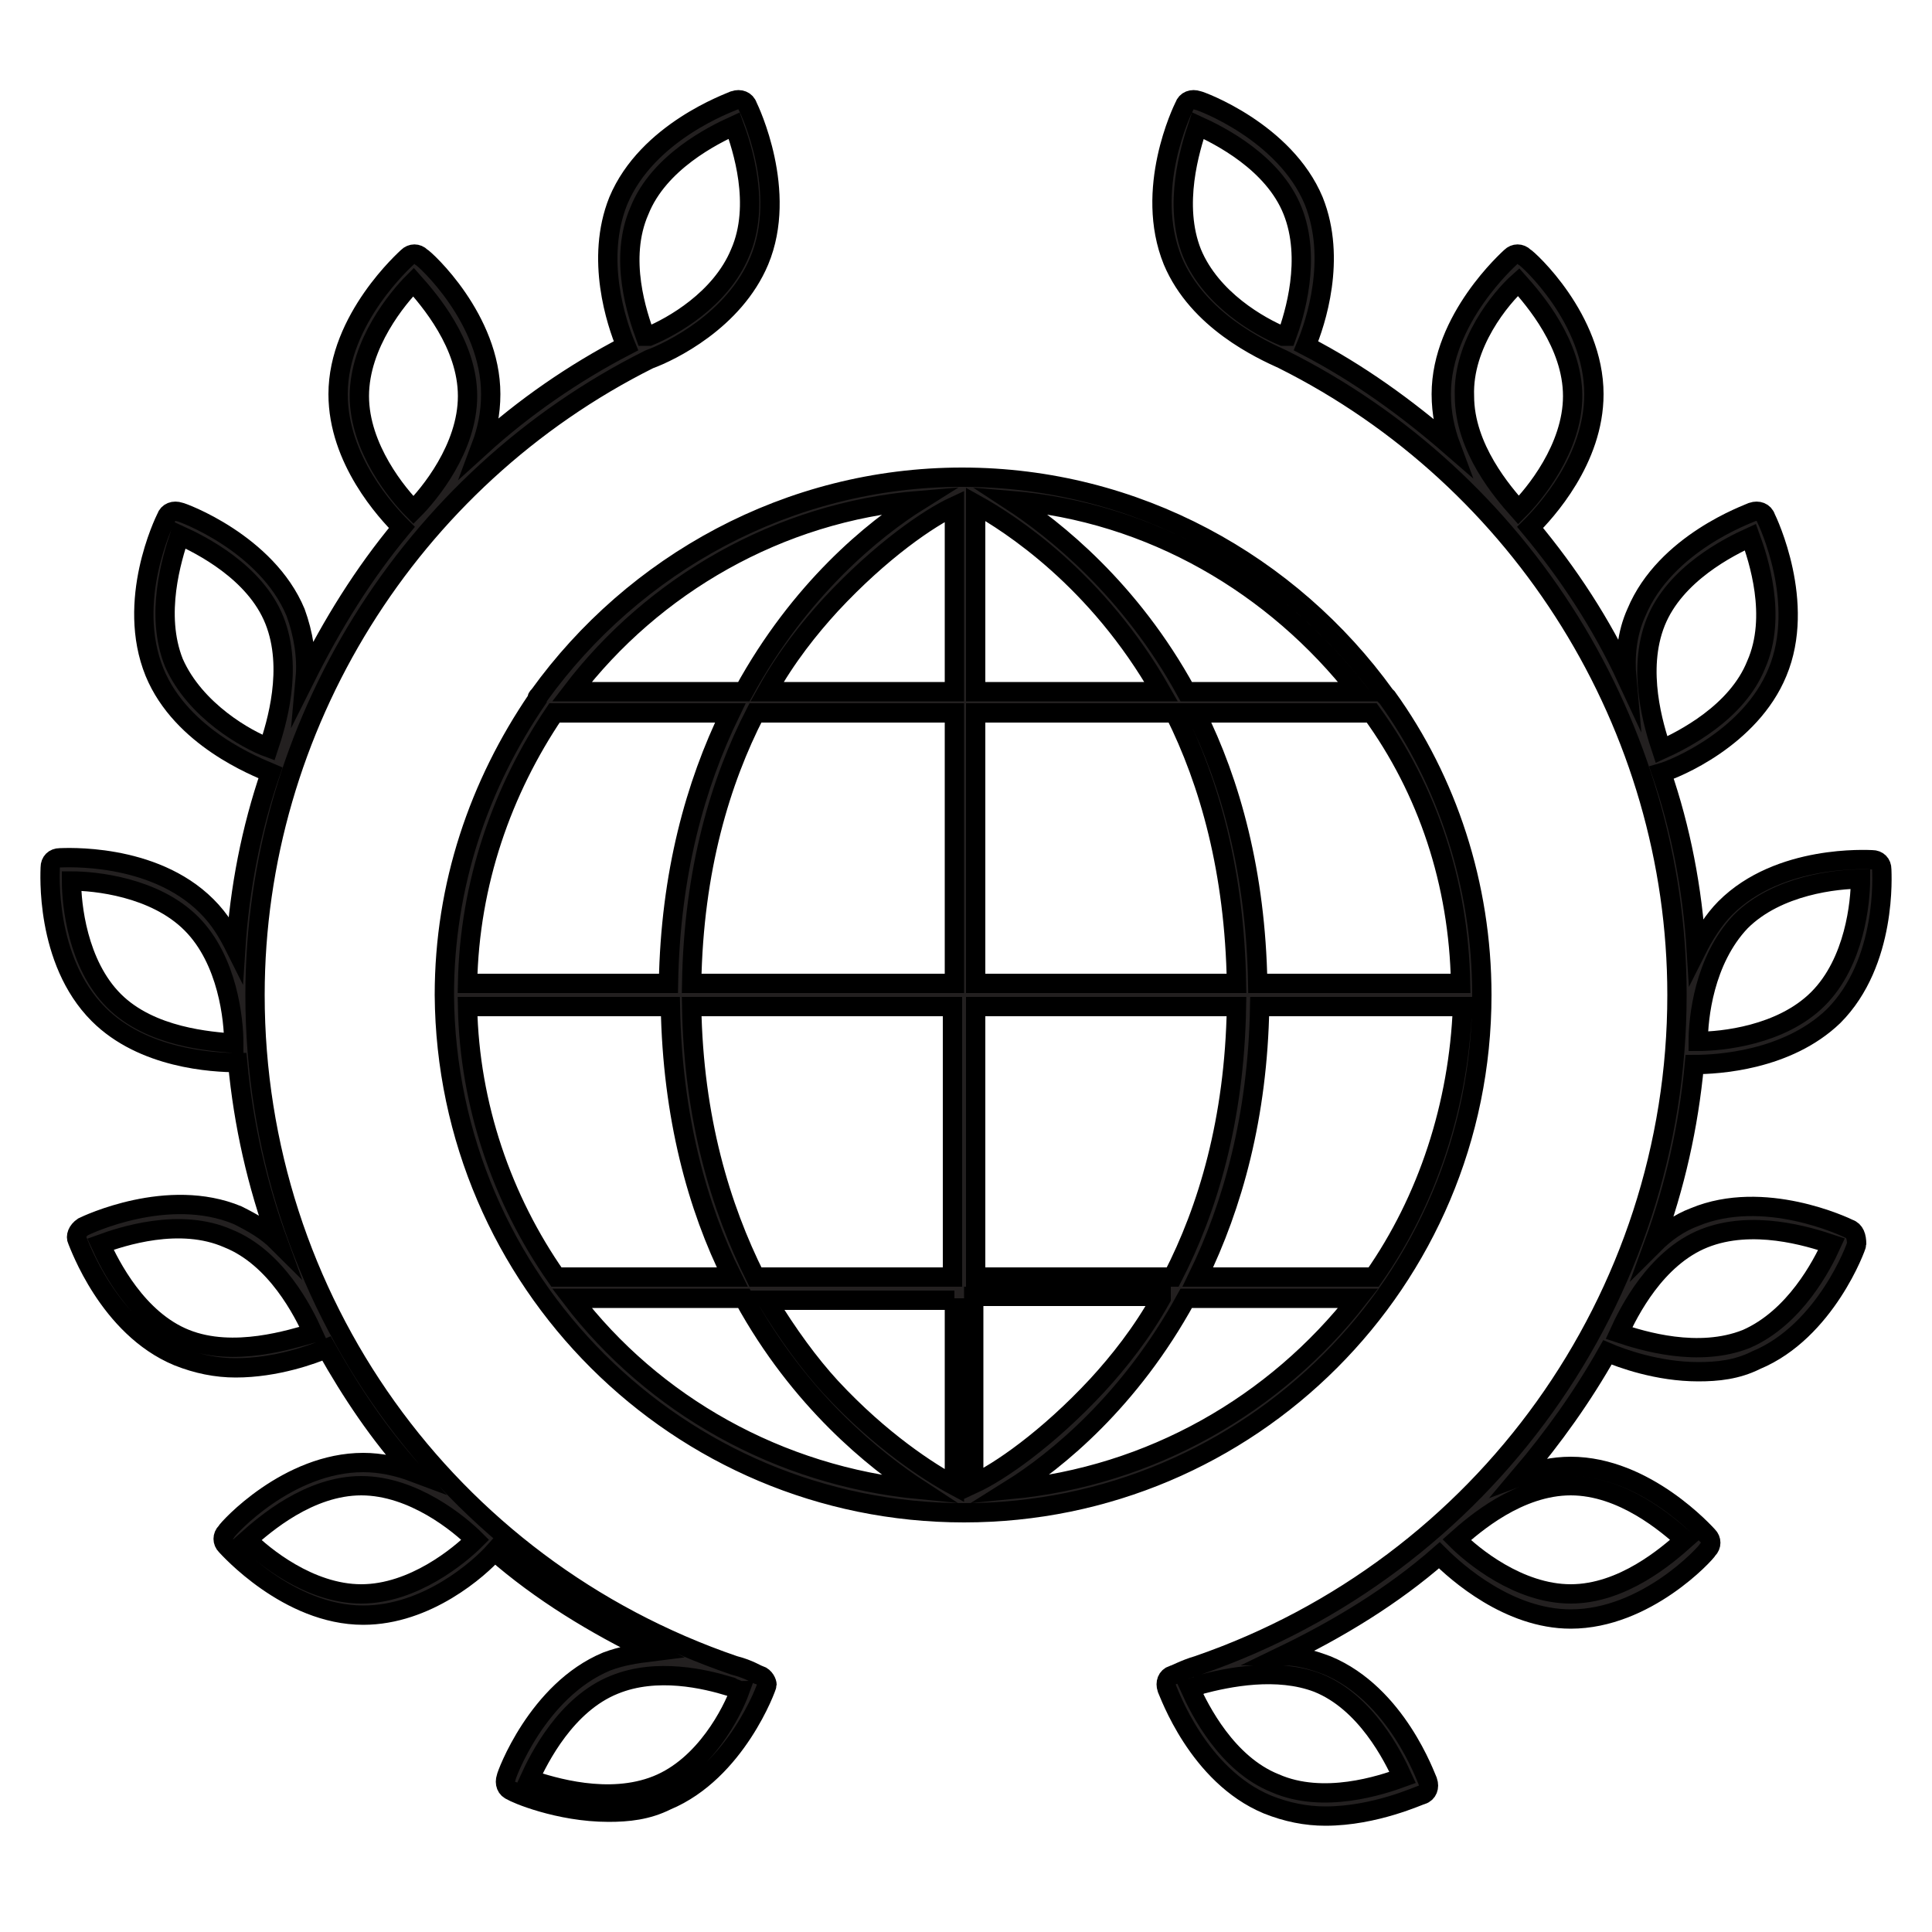
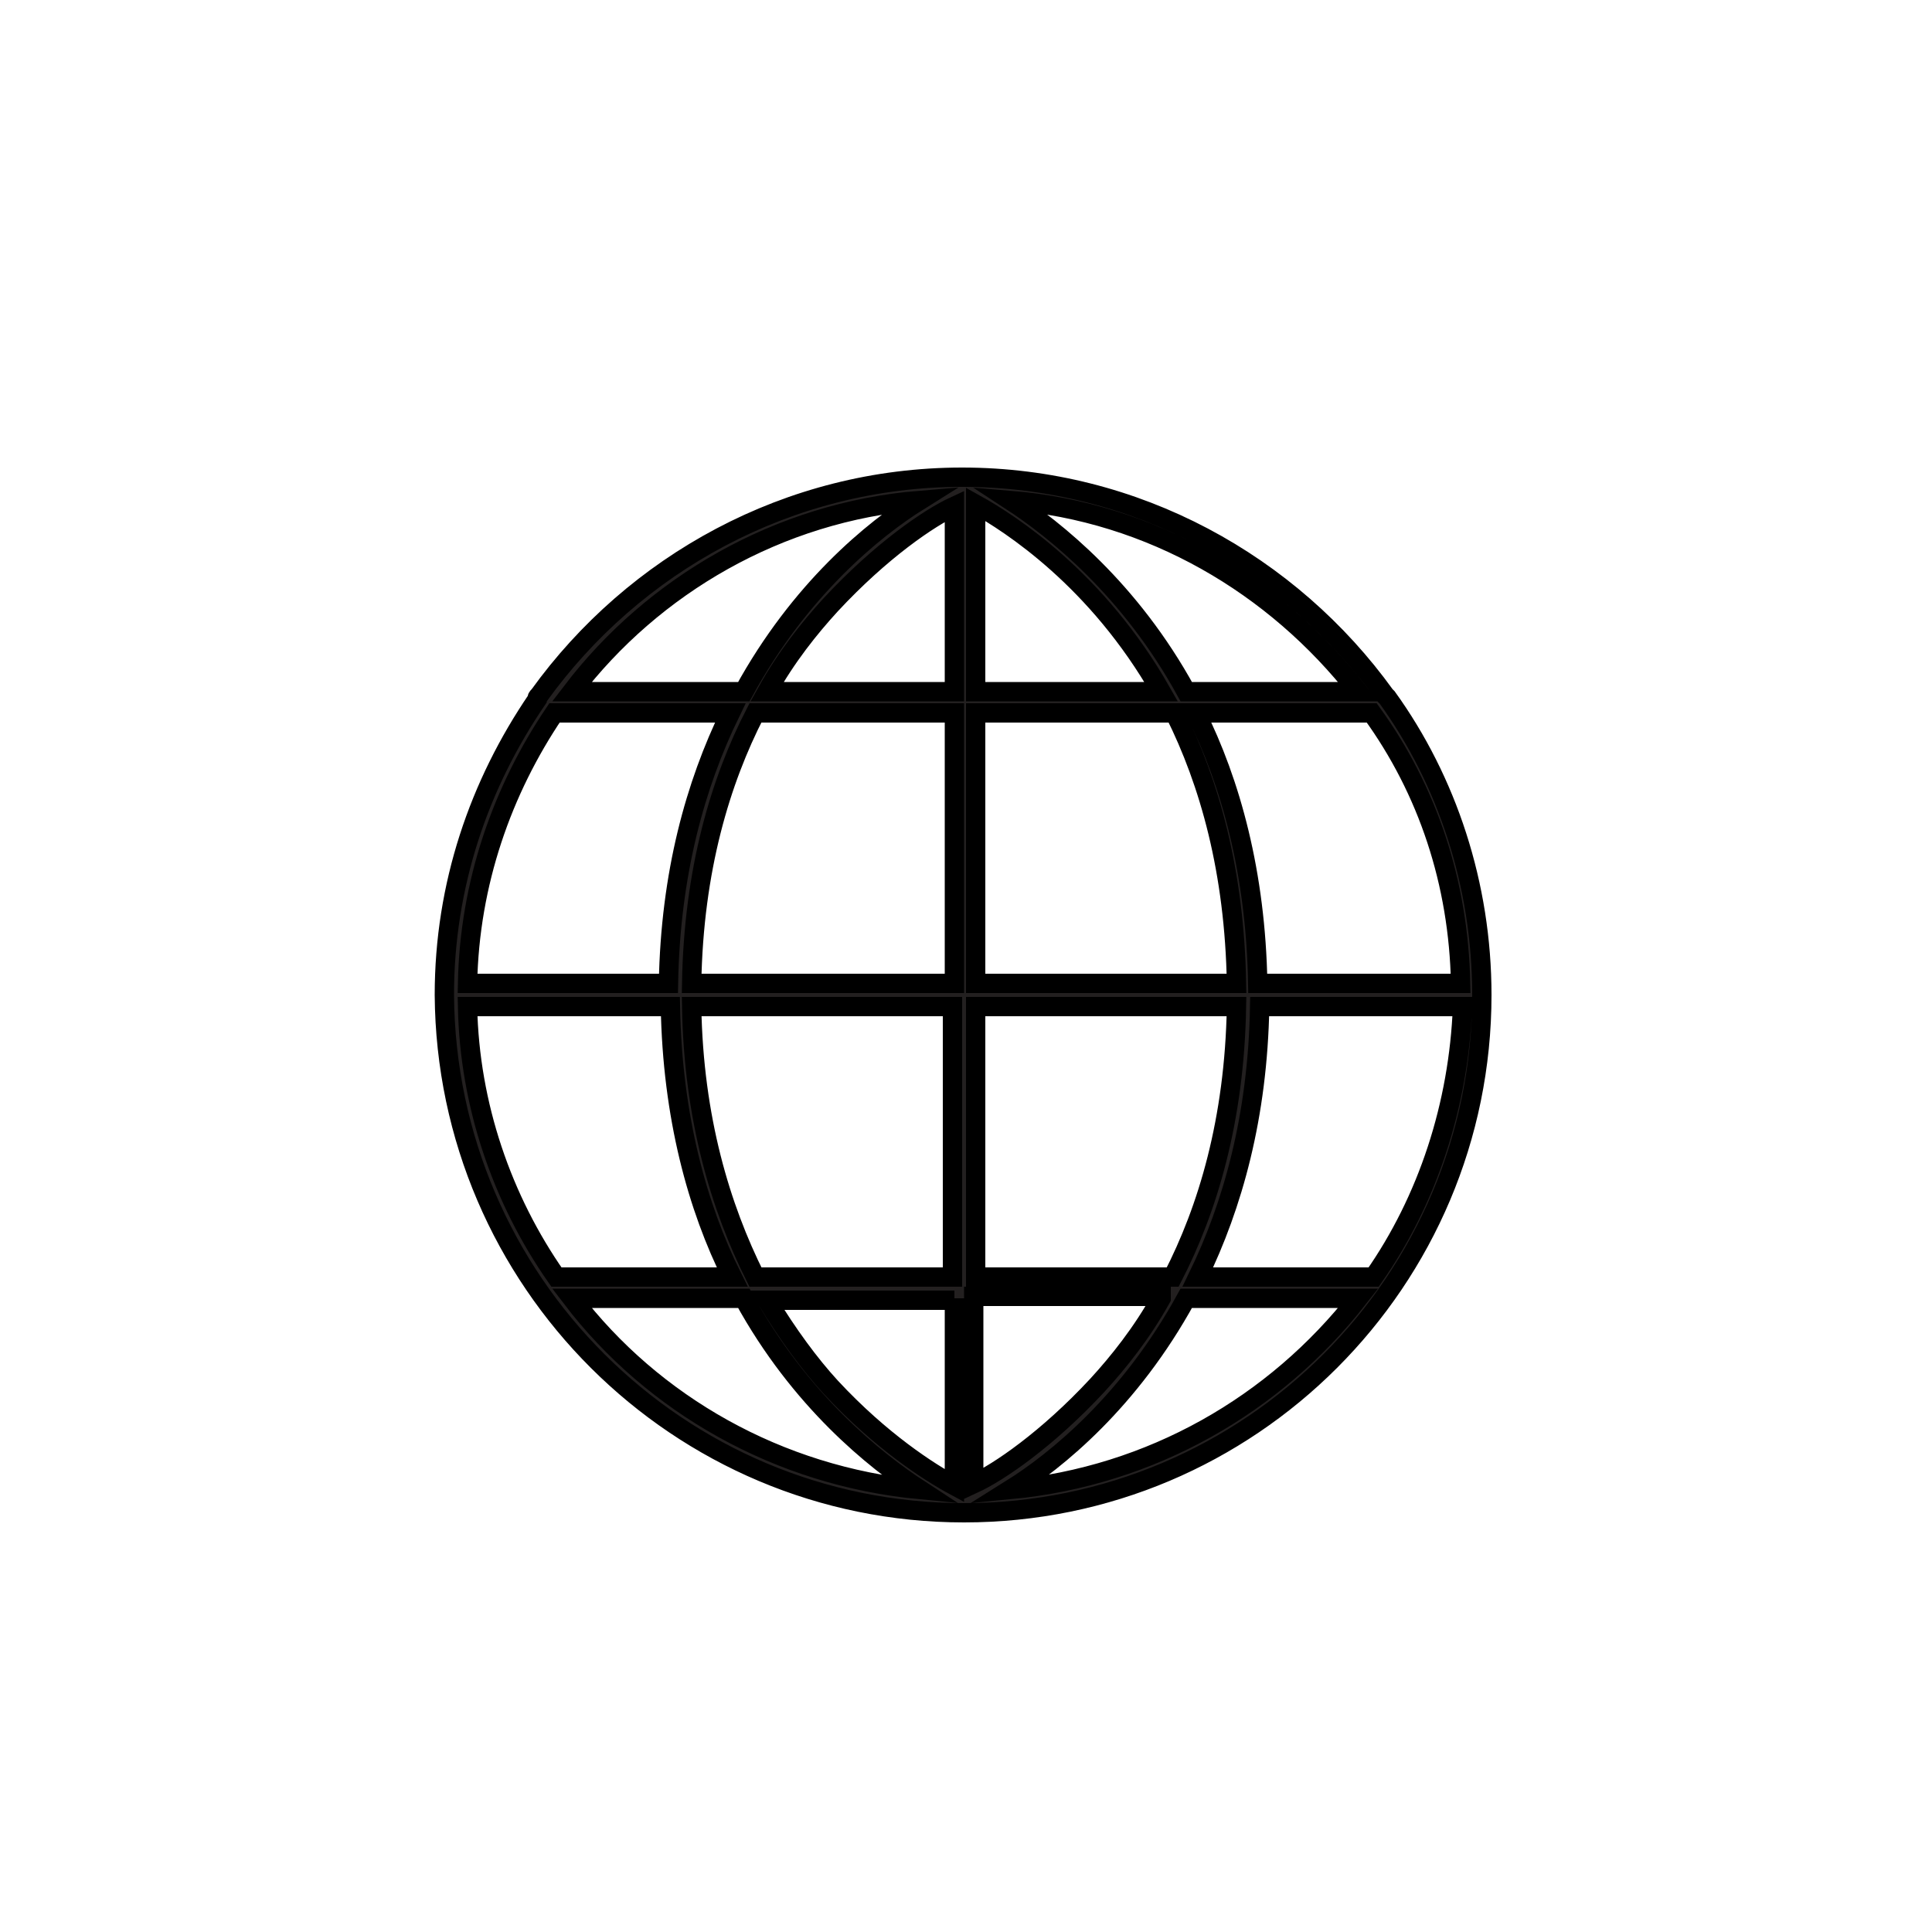
<svg xmlns="http://www.w3.org/2000/svg" version="1.1" x="0px" y="0px" viewBox="0 0 100 100" style="enable-background:new 0 0 100 100;" xml:space="preserve">
  <style type="text/css">
	.st0{fill:#232020;stroke:#000000;stroke-miterlimit:10;}
</style>
  <g id="Layer_1">
</g>
  <g id="illust">
    <g id="XMLID_7_">
      <path id="XMLID_731_" class="st0" d="M49.9,78.3c14.8,0,26.8-12,26.8-26.8c0-5.7-1.8-11.1-4.9-15.4c0,0-0.1-0.1-0.1-0.1    c-4.9-6.8-12.9-11.3-21.9-11.3c-9,0-17,4.5-21.9,11.3c-0.1,0.1-0.1,0.1-0.1,0.2c-3,4.4-4.8,9.6-4.8,15.3    C23.1,66.3,35.1,78.3,49.9,78.3L49.9,78.3L49.9,78.3L49.9,78.3L49.9,78.3L49.9,78.3L49.9,78.3z M24.2,52.1h10.5    c0.1,5.7,1.4,10.4,3.2,14h-9.1C26,62.1,24.3,57.2,24.2,52.1z M28.7,36.9h9.1c-1.8,3.7-3.1,8.3-3.2,14H24.2    C24.3,45.7,26,40.9,28.7,36.9z M75.6,50.9H65.1c-0.1-5.7-1.4-10.4-3.2-14h9.1C73.9,40.9,75.5,45.7,75.6,50.9z M71.1,66.1H62    c1.8-3.7,3.1-8.3,3.2-14h10.5C75.5,57.2,73.9,62.1,71.1,66.1z M50.5,66.1v-14H64c-0.1,5.9-1.5,10.5-3.3,14H50.5z M60.1,67.2    c-1,1.8-2.2,3.3-3.3,4.5c-2.6,2.8-5.1,4.5-6.4,5.1v-9.7H60.1z M64,50.9H50.5v-14h10.3C62.6,40.5,63.9,45.1,64,50.9z M50.5,35.8    v-9.7c1.8,1,6.3,3.9,9.6,9.7H50.5z M49.4,35.8h-9.7c1-1.8,2.2-3.3,3.3-4.5c2.6-2.8,5.1-4.5,6.4-5.1V35.8z M49.4,36.9v14H35.8    c0.1-5.9,1.5-10.5,3.3-14H49.4z M35.8,52.1h13.5v14H39.1C37.3,62.5,35.9,57.9,35.8,52.1z M49.4,67.2v9.7c-1.3-0.7-3.8-2.3-6.4-5.1    c-1.1-1.2-2.2-2.7-3.3-4.5H49.4z M52.3,77.1c2.4-1.5,6.2-4.6,9.1-9.9h8.9C66,72.7,59.6,76.4,52.3,77.1z M70.3,35.8h-8.9    c-2.9-5.3-6.8-8.4-9.1-9.9C59.6,26.5,66,30.3,70.3,35.8z M47.6,25.9c-2.4,1.5-6.2,4.6-9.1,9.9h-8.9C33.8,30.3,40.3,26.5,47.6,25.9    z M29.6,67.2h8.9c2.9,5.3,6.8,8.4,9.1,9.9C40.3,76.4,33.8,72.7,29.6,67.2z" />
-       <path id="XMLID_749_" class="st0" d="M39.3,86.7c-0.1,0-0.5-0.3-1.3-0.5c-14.9-5.1-24.8-19-24.8-34.7c0-13.9,8-26.7,20.4-32.9    c1.1-0.4,4.4-2,5.7-5.1c1.5-3.6-0.5-7.8-0.6-8c-0.1-0.3-0.4-0.4-0.7-0.3c-0.2,0.1-4.5,1.6-6,5.2c-1.2,3-0.1,6.3,0.4,7.5    c-2.7,1.4-5.3,3.2-7.5,5.2c0.3-0.8,0.5-1.7,0.5-2.7c0-3.9-3.4-7-3.6-7.1c-0.2-0.2-0.5-0.2-0.7,0c-0.1,0.1-3.6,3.2-3.6,7.1    c0,3.4,2.5,6.1,3.3,6.9c-2,2.4-3.6,5-5,7.8c0.1-1.1-0.1-2.3-0.5-3.4c-1.5-3.6-5.9-5.2-6-5.2c-0.3-0.1-0.6,0-0.7,0.3    c-0.1,0.2-2.1,4.3-0.6,8c1.4,3.4,5.3,4.9,6,5.2c-1,2.9-1.6,6-1.8,9.1c-0.4-0.8-0.8-1.5-1.5-2.2c-2.8-2.8-7.4-2.5-7.6-2.5    c-0.3,0-0.5,0.2-0.5,0.5c0,0.2-0.3,4.8,2.5,7.6c2.3,2.3,5.9,2.5,7.2,2.5c0,0,0,0,0,0c0.3,3.2,1,6.3,2.1,9.3    c-0.6-0.6-1.3-1-2.1-1.4c-3.6-1.5-7.8,0.5-8,0.6C4,63.7,3.9,64,4,64.2c0.1,0.2,1.6,4.5,5.2,6c1,0.4,2,0.6,3,0.6c2.1,0,4-0.7,4.7-1    c1.3,2.3,2.7,4.4,4.5,6.4c-0.8-0.3-1.7-0.5-2.6-0.5c-3.9,0-7,3.4-7.1,3.6c-0.2,0.2-0.2,0.5,0,0.7c0.1,0.1,3.2,3.6,7.1,3.6    c3.3,0,6-2.4,6.8-3.3c2.4,2.1,5.2,3.8,8.1,5.2c-0.8,0.1-1.5,0.2-2.3,0.5c-3.6,1.5-5.2,5.9-5.2,6c-0.1,0.3,0,0.6,0.3,0.7    c0.1,0.1,2.4,1.1,5,1.1c1,0,2-0.1,3-0.6c3.6-1.5,5.2-5.9,5.2-6C39.7,87.1,39.6,86.8,39.3,86.7z M9,34.3c-1-2.5-0.1-5.4,0.3-6.6    c1.1,0.5,3.9,1.9,4.9,4.4c1,2.5,0.1,5.4-0.3,6.6C12.8,38.3,10.1,36.8,9,34.3z M33.1,10.9c1-2.5,3.8-3.9,4.9-4.4    c0.4,1.1,1.4,4.1,0.3,6.6c-1,2.4-3.5,3.8-4.7,4.3c0,0-0.1,0-0.1,0c0,0,0,0-0.1,0C33,16.3,32,13.4,33.1,10.9z M18.6,20.5    c0-2.7,2-5.1,2.8-5.9c0.8,0.9,2.8,3.2,2.8,5.9c0,2.7-2,5.1-2.8,5.9C20.6,25.6,18.6,23.2,18.6,20.5z M9.6,69.3    c-2.5-1-3.9-3.8-4.4-4.9c1.1-0.4,4.1-1.4,6.6-0.3c2.5,1,3.9,3.8,4.4,4.9C15.1,69.3,12.1,70.3,9.6,69.3z M5.9,51.8    c-1.9-1.9-2.2-5-2.2-6.2c1.2,0,4.3,0.3,6.2,2.2c1.9,1.9,2.2,5,2.2,6.2C10.9,53.9,7.8,53.7,5.9,51.8z M18.7,82.5    c-2.7,0-5.1-2-5.9-2.8c0.9-0.8,3.2-2.8,5.9-2.8c2.7,0,5.1,2,5.9,2.8C23.8,80.5,21.4,82.5,18.7,82.5z M34,92.4    c-2.5,1-5.4,0.1-6.6-0.3c0.5-1.1,1.9-3.9,4.4-4.9c2.2-0.9,4.7-0.3,6,0.1c0.1,0,0.1,0.1,0.2,0.1c0,0,0,0,0,0c0.1,0,0.2,0.1,0.3,0.1    C37.9,88.6,36.5,91.4,34,92.4z" />
-       <path id="XMLID_773_" class="st0" d="M95.7,63.6c-0.2-0.1-4.4-2.1-8-0.6c-0.8,0.3-1.5,0.8-2.1,1.4c1.1-3,1.8-6.1,2.1-9.3    c0,0,0,0,0,0c1.2,0,4.8-0.2,7.2-2.5c2.8-2.8,2.5-7.4,2.5-7.6c0-0.3-0.2-0.5-0.5-0.5c-0.2,0-4.8-0.3-7.6,2.5    c-0.6,0.6-1.1,1.4-1.5,2.2C87.6,46,87,42.9,86,40c0.7-0.2,4.6-1.8,6-5.2c1.5-3.6-0.5-7.8-0.6-8c-0.1-0.3-0.4-0.4-0.7-0.3    c-0.2,0.1-4.5,1.6-6,5.2c-0.5,1.1-0.6,2.3-0.5,3.4c-1.3-2.8-3-5.4-5-7.8c0.8-0.8,3.3-3.5,3.3-6.9c0-3.9-3.4-7-3.6-7.1    c-0.2-0.2-0.5-0.2-0.7,0c-0.1,0.1-3.6,3.2-3.6,7.1c0,1,0.2,1.9,0.5,2.7c-2.3-2-4.8-3.8-7.5-5.2c0.5-1.2,1.6-4.5,0.4-7.5    c-1.5-3.6-5.9-5.2-6-5.2c-0.3-0.1-0.6,0-0.7,0.3c-0.1,0.2-2.1,4.3-0.6,8c1.3,3.1,4.6,4.6,5.7,5.1c12.4,6.2,20.4,19,20.4,32.9    c0,15.7-10,29.6-24.8,34.7c-0.7,0.2-1.2,0.5-1.3,0.5c-0.3,0.1-0.4,0.4-0.3,0.7c0.1,0.2,1.6,4.5,5.2,6c1,0.4,2,0.6,3,0.6    c2.6,0,4.9-1.1,5-1.1c0.3-0.1,0.4-0.4,0.3-0.7c-0.1-0.2-1.6-4.5-5.2-6c-0.8-0.3-1.5-0.5-2.3-0.5c2.9-1.4,5.7-3.1,8.1-5.2    c0.9,0.9,3.6,3.3,6.8,3.3c3.9,0,7-3.4,7.1-3.6c0.2-0.2,0.2-0.5,0-0.7c-0.1-0.1-3.2-3.6-7.1-3.6c-0.9,0-1.8,0.2-2.6,0.5    c1.7-2,3.2-4.1,4.5-6.4c0.7,0.3,2.6,1,4.7,1c1,0,2-0.1,3-0.6c3.6-1.5,5.2-5.9,5.2-6C96.1,64,96,63.7,95.7,63.6z M85.7,32.2    c1-2.5,3.8-3.9,4.9-4.4c0.4,1.1,1.4,4.1,0.3,6.6c-1,2.5-3.8,3.9-4.9,4.4C85.6,37.6,84.7,34.7,85.7,32.2z M78.6,14.6    c0.8,0.9,2.8,3.2,2.8,5.9c0,2.7-2,5.1-2.8,5.9c-0.8-0.9-2.8-3.2-2.8-5.9C75.7,17.8,77.7,15.4,78.6,14.6z M61.7,13.1    c-1-2.5-0.1-5.4,0.3-6.6c1.1,0.5,3.9,1.9,4.9,4.4c1,2.5,0.1,5.4-0.3,6.5c0,0,0,0-0.1,0c0,0-0.1,0-0.1,0    C65.2,16.9,62.7,15.5,61.7,13.1z M90.1,47.7c1.9-1.9,5-2.2,6.2-2.2c0,1.2-0.3,4.3-2.2,6.2c-1.9,1.9-5,2.2-6.2,2.2    C87.9,52.7,88.2,49.7,90.1,47.7z M68.2,87.1c2.5,1,3.9,3.8,4.4,4.9c-1.1,0.4-4.1,1.4-6.6,0.3c-2.5-1-3.9-3.8-4.4-4.9    c0.1,0,0.2-0.1,0.3-0.1c0,0,0,0,0,0c0.1,0,0.2-0.1,0.2-0.1C63.6,86.8,66.1,86.3,68.2,87.1z M87.2,79.7c-0.9,0.8-3.2,2.8-5.9,2.8    c-2.7,0-5.1-2-5.9-2.8c0.9-0.8,3.2-2.8,5.9-2.8C84,76.9,86.3,78.9,87.2,79.7z M90.4,69.3c-2.5,1-5.4,0.1-6.6-0.3    c0.5-1.1,1.9-3.9,4.4-4.9c2.5-1,5.4-0.1,6.6,0.3C94.3,65.5,92.9,68.2,90.4,69.3z" />
    </g>
  </g>
</svg>